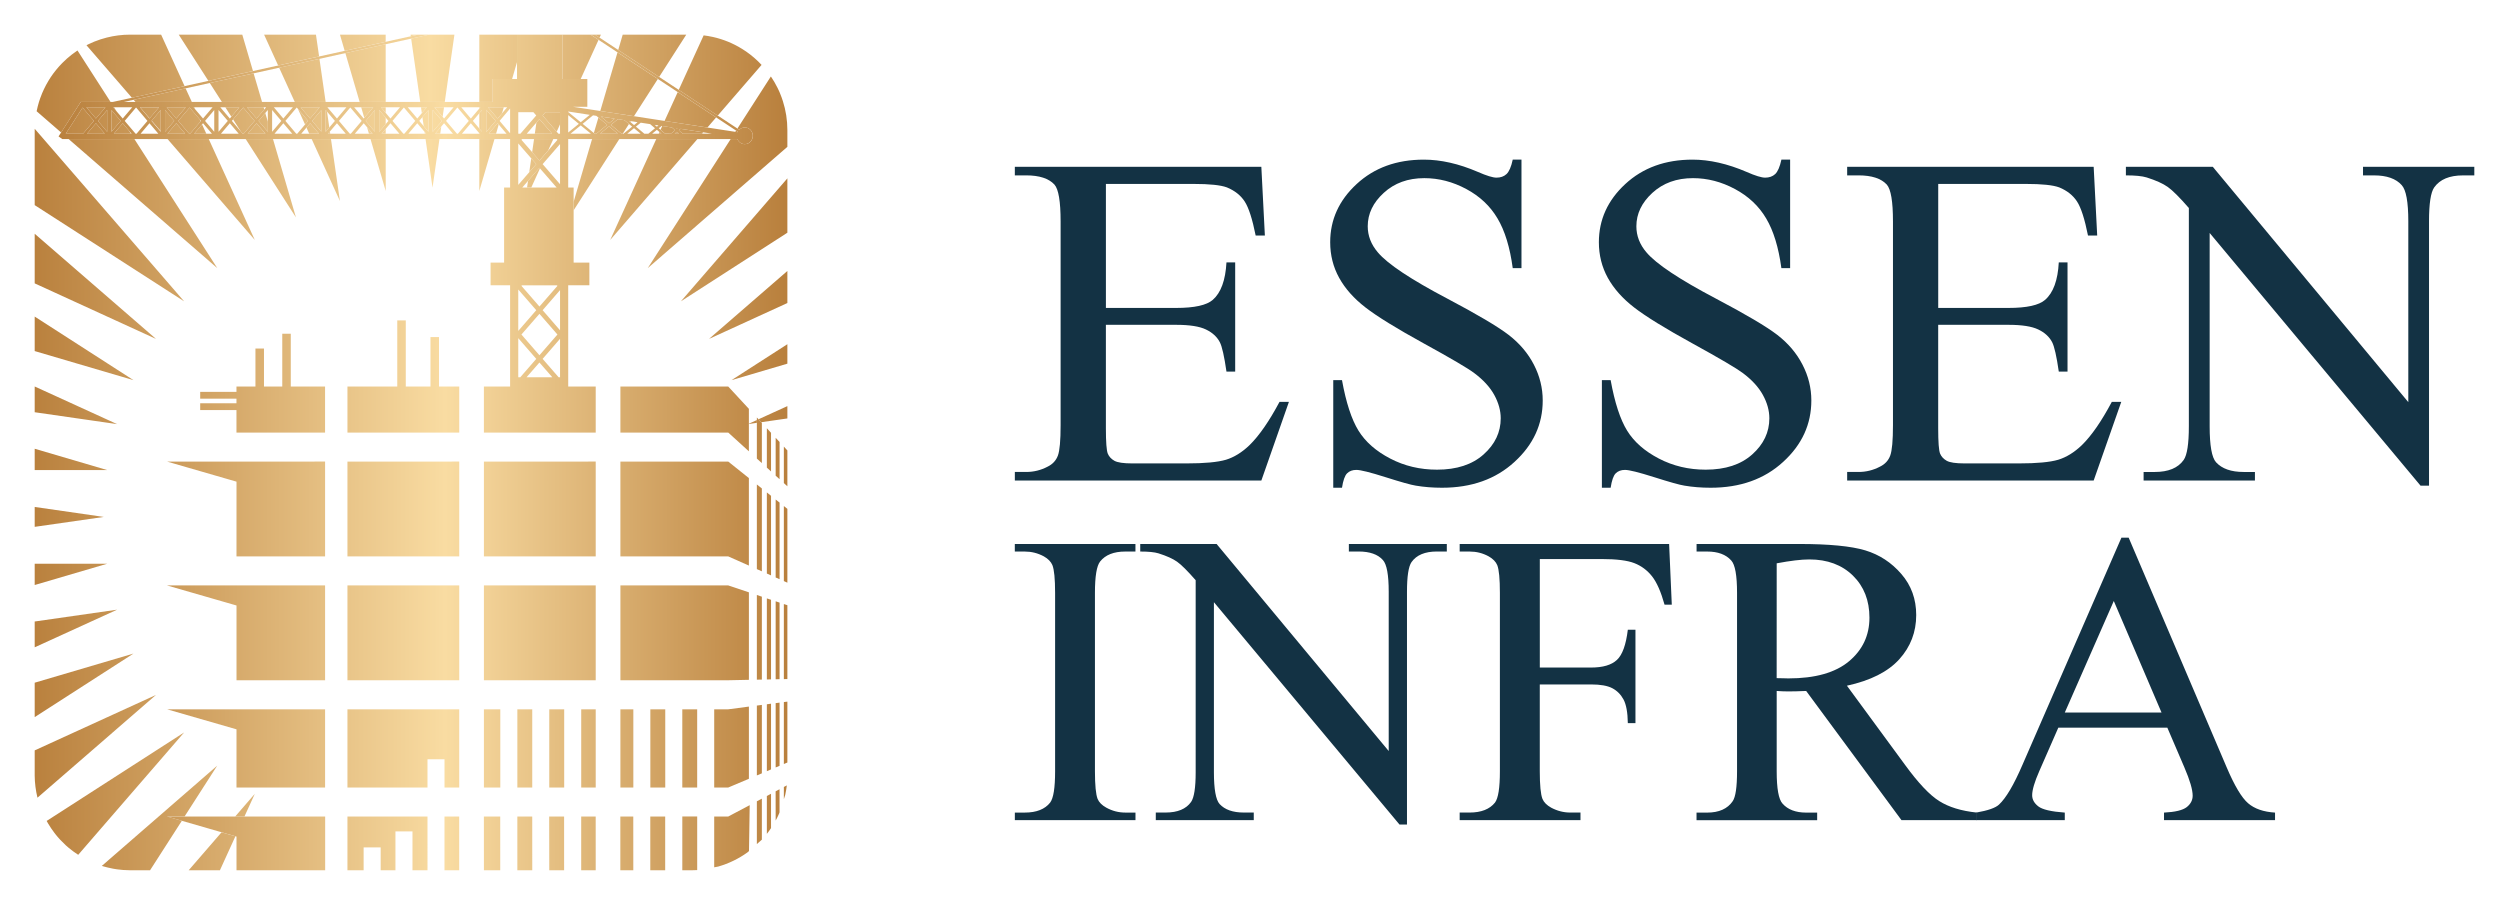
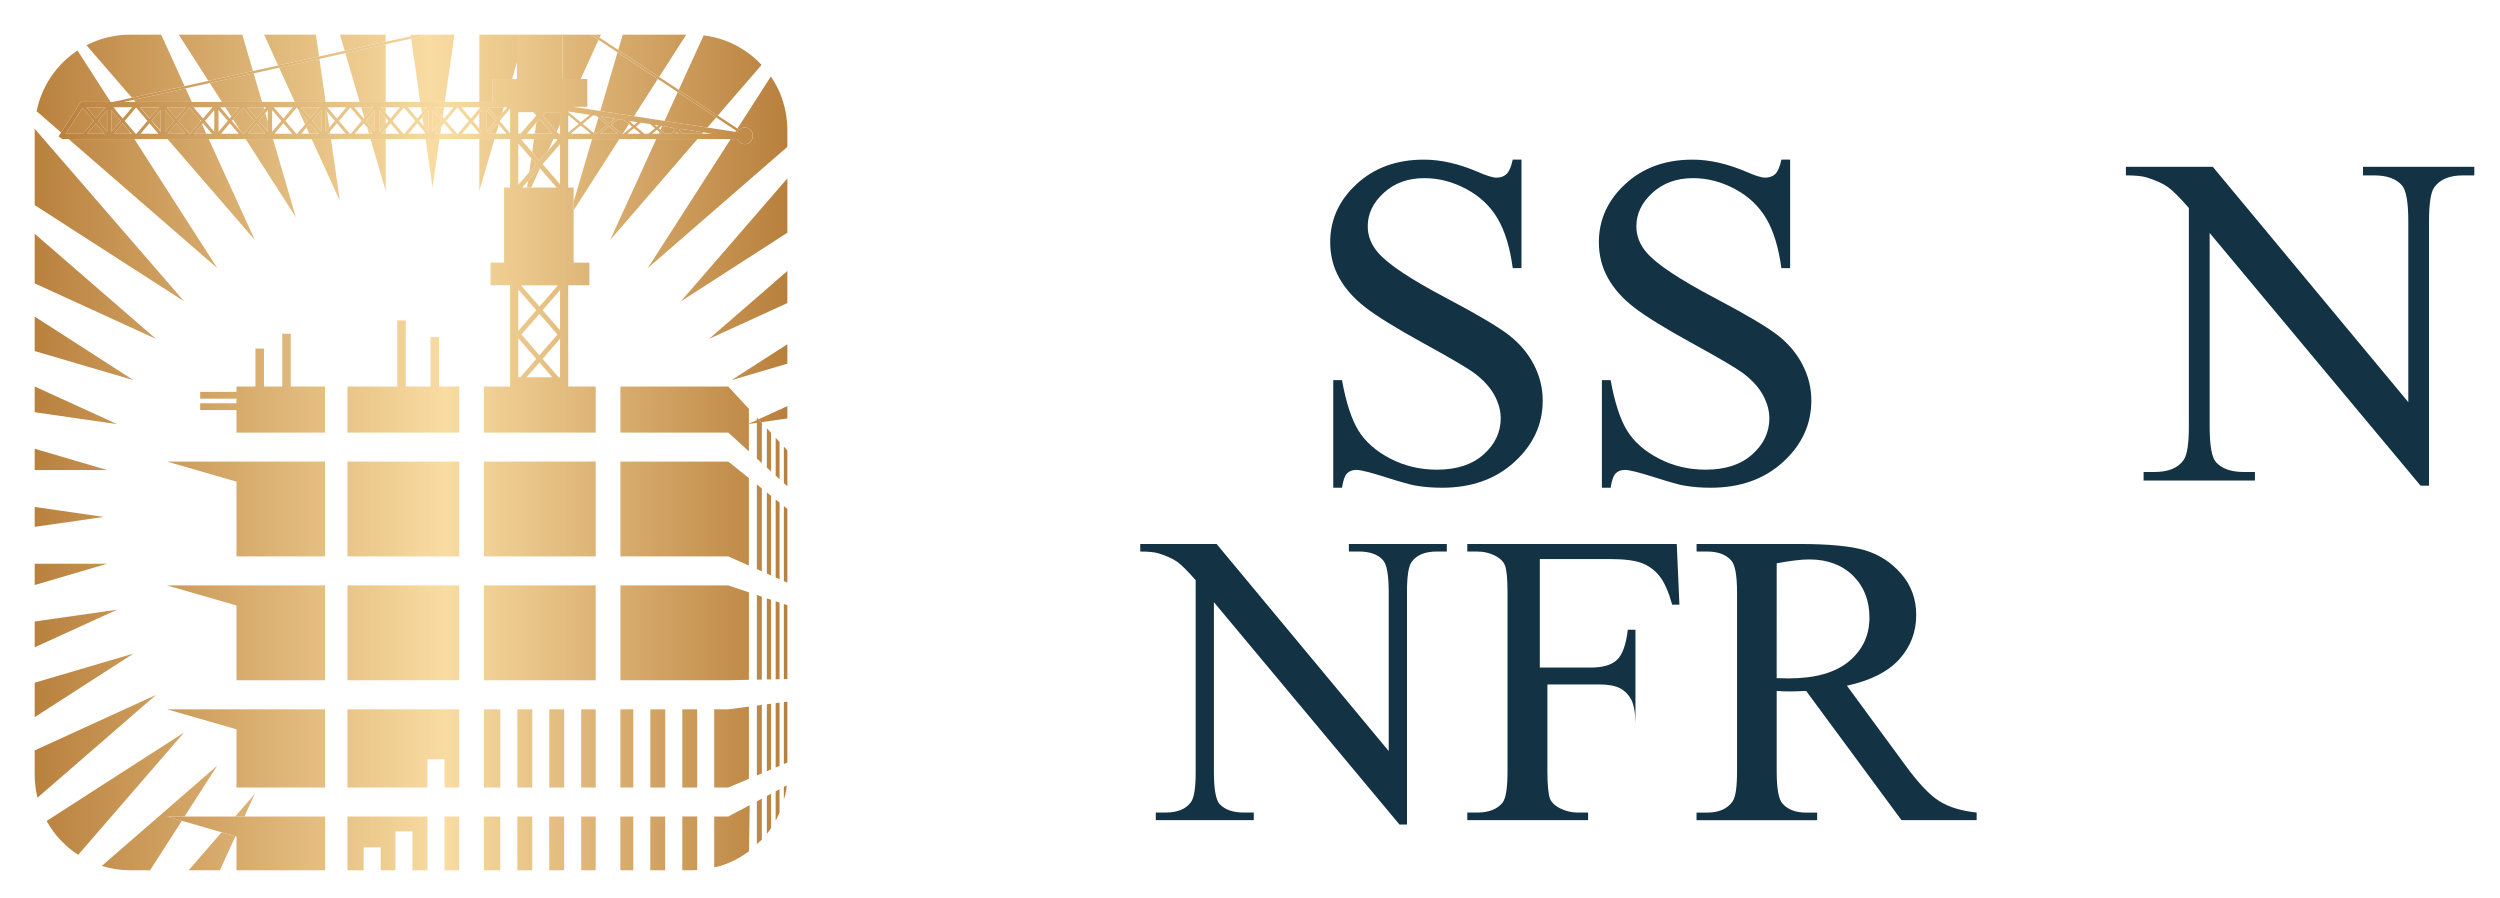
<svg xmlns="http://www.w3.org/2000/svg" xmlns:xlink="http://www.w3.org/1999/xlink" version="1.1" id="Layer_1" x="0px" y="0px" width="225.779px" height="81.067px" viewBox="0 0 225.779 81.067" enable-background="new 0 0 225.779 81.067" xml:space="preserve">
  <g>
    <g>
      <g>
        <g>
          <defs>
            <path id="SVGID_1_" d="M39.061,16.948l0.627-4.388h-1.256L39.061,16.948 M39.759,12.075l0.094-0.648l-0.555,0.648H39.759z        M33.461,12.561l1.375,4.691l-0.002-4.691H33.461z M29.824,12.075l-0.029-0.2l-0.168,0.2H29.824z M43.287,9.69V9.8l0.095-0.11       H43.287z M37.079,3.128l0.022,0.147l0.657-0.147H37.079z M29.403,11.91l0.337-0.397l-0.205-1.434l-0.133-0.154L29.403,11.91       L29.403,11.91z M37.133,3.489l0.818,5.715h2.217l0.872-6.076h-2.272L37.133,3.489z M43.523,9.949l-0.236,0.279v1.381       l0.236,0.275V9.949z M39.081,11.905l0.84-0.987l-0.84-0.989V11.905z M39.975,10.558L40.1,9.69h-0.86L39.975,10.558z        M43.287,12.035v0.04h0.036L43.287,12.035z M33.147,11.486l0.173,0.588h0.326L33.147,11.486z M34.243,11.908l0.591-0.698       v-0.586L34.243,9.93V11.908z M34.834,12.075v-0.439l-0.373,0.439H34.834z M34.834,10.195V9.69h-0.431L34.834,10.195z        M26.62,9.204h2.789l-0.56-3.891l-3.64,0.801L26.62,9.204z M33.854,9.941l-0.829,0.978l0.829,0.976V9.941z M29.017,9.943       l-0.829,0.975l0.829,0.974V9.943z M28.01,11.13l-0.334,0.391l0.251,0.554h0.885L28.01,11.13z M34.832,3.128h-4.13l0.427,1.463       l3.703-0.817V3.128z M32.621,9.69l0.278,0.949l0.807-0.949H32.621z M38.694,9.938l-0.546,0.644l0.117,0.805l0.429,0.509V9.938z        M38.335,11.901l0.029,0.174h0.122L38.335,11.901z M38.02,9.69l0.077,0.527l0.443-0.527H38.02z M34.832,3.993L31.19,4.798       l1.29,4.405h2.354L34.832,3.993z M59.267,12.561l-4.159,9.11l7.875-9.11H59.267z M28.819,5.097l-0.285-1.969h-4.683l1.27,2.786       L28.819,5.097z M28.15,12.561l2.55,5.596l-0.809-5.596H28.15z M67.634,38.291l0.721-0.105v-0.25l-0.721,0.329V38.291z        M4.214,74.14c0.045,0.076,0.083,0.154,0.128,0.229c0.175,0.295,0.366,0.576,0.573,0.85c0.027,0.033,0.056,0.068,0.081,0.104       l0,0c0,0,0,0,0,0.004c0.283,0.357,0.6,0.695,0.937,1.006c0.087,0.08,0.177,0.158,0.268,0.234       c0.002,0.002,0.004,0.004,0.004,0.004c0.272,0.225,0.561,0.437,0.858,0.629l9.565-11.051L4.214,74.14z M70.703,9.135       c-0.034-0.11-0.074-0.224-0.113-0.332c-0.016-0.043-0.032-0.087-0.049-0.128c-0.022-0.065-0.052-0.129-0.076-0.193       c-0.021-0.054-0.045-0.106-0.065-0.162c-0.022-0.046-0.043-0.094-0.065-0.143c-0.025-0.062-0.058-0.127-0.09-0.189       c-0.009-0.02-0.02-0.042-0.031-0.064c-0.175-0.355-0.375-0.695-0.596-1.019l-3.021,4.703l0.173,0.112c0,0,0,0,0.002-0.002       c0.128-0.129,0.301-0.209,0.492-0.209c0.396,0,0.724,0.338,0.724,0.754c0,0.419-0.326,0.755-0.724,0.755       c-0.301,0-0.557-0.189-0.665-0.458h-0.611L58.5,24.213l12.609-10.952v-1.502C71.109,10.845,70.968,9.963,70.703,9.135z        M71.109,21.017v-4.91l-9.616,11.106L71.109,21.017z M71.109,32.843v-1.758l-5.048,3.247L71.109,32.843z M68.752,38.13       l2.357-0.34v-1.113l-2.604,1.186L68.752,38.13z M71.109,27.367V24.47l-7.077,6.138L71.109,27.367z M10.065,11.901l0.699-0.821       l0.137-0.162l-0.836-0.984V11.901z M43.287,17.252l1.371-4.691h-1.371V17.252z M22.847,6.416l-0.966-3.287h-5.739l2.678,4.173       L22.847,6.416z M7.286,9.216V9.204H7.29h0.002h2.692L6.998,4.56c0.26-0.173,0.532-0.332,0.811-0.474l4.103,4.742l4.759-1.049       l-2.119-4.65h-2.8c-0.728,0-1.434,0.092-2.105,0.262C8.091,3.781,6.706,4.593,5.616,5.7C5.232,6.092,4.884,6.517,4.58,6.972       c-0.07,0.105-0.135,0.211-0.2,0.318C4.364,7.319,4.347,7.348,4.331,7.377C4.279,7.46,4.23,7.547,4.185,7.63       C4.168,7.657,4.156,7.686,4.142,7.71C4.021,7.938,3.911,8.173,3.808,8.412C3.803,8.43,3.793,8.447,3.787,8.465       c-0.047,0.11-0.09,0.224-0.128,0.336c-0.004,0.011-0.013,0.02-0.016,0.033C3.55,9.093,3.472,9.356,3.403,9.624       c0,0.004-0.002,0.01-0.002,0.012c-0.034,0.133-0.065,0.271-0.092,0.407c0,0,0,0.002-0.002,0.002l2.213,1.921L7.286,9.216z        M5.061,75.404c-0.022-0.027-0.042-0.059-0.065-0.082V75.32C5.019,75.346,5.039,75.376,5.061,75.404z M17.174,12.075       l0.948-1.118l-0.076-0.172l-0.919-1.08l-1.027,1.212l0.982,1.157L17.174,12.075L17.174,12.075z M61.134,11.908l-0.201,0.167       h0.394L61.134,11.908z M59.489,12.075h0.245l-0.175-0.151L59.489,12.075z M60.587,12.075l0.38-0.312l-0.283-0.249l-0.876-0.136       l-0.153,0.34l0.418,0.356L60.587,12.075L60.587,12.075z M10.22,9.69l0.306,0.363L10.297,9.69H10.22z M47.978,14.305       l-0.182,1.245l0.633-0.727L47.978,14.305z M48.717,10.755l-0.272,0.316l-0.146,1.004h1.564L48.717,10.755z M47.686,16.339       l-0.087,0.597h0.382l0.784-1.726l-0.049-0.055L47.686,16.339z M61.979,3.128h-5.741l-0.405,1.385l3.694,2.437L61.979,3.128z        M54.27,3.128h-0.537l0.411,0.274L54.27,3.128z M63.405,12.075l0.108-0.124l-2.047-0.318l-0.162,0.134l0.353,0.308H63.405z        M66.636,11.899l-0.16-0.109l-0.074,0.116l0.211,0.033C66.62,11.923,66.627,11.912,66.636,11.899z M61.179,11.59l-0.097-0.016       l0.056,0.048L61.179,11.59z M64.675,10.604l-3.469-2.287l-1.188,2.604l3.871,0.594L64.675,10.604z M53.47,12.561l-1.665,5.67       v0.764l4.125-6.434H53.47z M44.141,12.075h0.659l0.24-0.823L44.94,11.13L44.141,12.075z M43.912,9.917v2l0.845-0.999       L43.912,9.917z M45.134,10.936l0.018-0.05l-0.029,0.034L45.134,10.936z M44.94,10.704l0.398-0.472l0.16-0.542h-1.422       L44.94,10.704z M61.297,8.116l3.521,2.326l3.961-4.58c-0.105-0.118-0.213-0.228-0.326-0.334V5.53       c-0.438-0.423-0.921-0.801-1.445-1.121c-0.8-0.497-1.688-0.863-2.636-1.074c-0.109-0.022-0.222-0.046-0.334-0.064       c-0.021-0.004-0.045-0.01-0.065-0.015c-0.115-0.018-0.229-0.036-0.341-0.05c-0.021-0.004-0.043-0.007-0.065-0.009       c0.009,0,0.013,0,0.021,0.002c-0.009-0.002-0.018-0.002-0.021-0.002c-0.077-0.009-0.153-0.018-0.231-0.024       c0.072,0.007,0.144,0.013,0.211,0.022L61.297,8.116z M48.059,13.741l0.656,0.755l0.787-0.905l0.469-1.031H48.23L48.059,13.741z        M56.242,12.075l0.563-0.878l-0.409-0.343l-0.593-0.092l-0.629,0.513l0.964,0.8H56.242z M49.005,10.428l1.272,1.466       l0.301-0.667v-1.093h-1.321L49.005,10.428z M57.255,10.492l2.155-3.359l-3.642-2.404l-1.557,5.294L57.255,10.492z        M55.002,11.413l-0.807,0.662h1.6L55.002,11.413z M55.514,10.718l-1.24-0.193l0.729,0.608L55.514,10.718z M56.968,10.942       l-0.157-0.023l0.11,0.094L56.968,10.942z M53.631,12.011l0.079,0.064h0.144l0.979-0.802l-0.789-0.659L53.631,12.011z        M54.054,3.601l-0.714-0.472H50.79v4.005h1.654L54.054,3.601z M43.287,9.204H44.5V7.133h1.748l0.443-1.518V3.128h-3.402       L43.287,9.204z M14.518,9.931l-0.82,0.966l0.82,0.948V9.931z M14.905,11.899l0.833-0.98l-0.833-0.98V11.899z M16.776,9.69       h-1.719l0.859,1.014L16.776,9.69z M15.918,11.13l-0.8,0.945h1.604L15.918,11.13z M23.171,11.13l-0.8,0.945h1.604L23.171,11.13z        M16.76,7.979l-4.691,1.035l0.166,0.191h5.089L16.76,7.979z M20.039,9.204h3.626l-0.759-2.579l-3.961,0.87L20.039,9.204z        M24.188,10.983l-0.231-0.781l-0.604,0.716l0.836,0.983L24.188,10.983L24.188,10.983z M23.171,10.704l0.694-0.816L23.811,9.69       H22.31L23.171,10.704z M11.826,12.075l-0.175-0.273l-0.569-0.672l-0.802,0.945H11.826z M18.248,11.234l-0.715,0.841h1.099       L18.248,11.234z M13.514,10.688l0.845-0.997h-1.705L13.514,10.688z M8.663,10.704L9.524,9.69H7.805L8.663,10.704z        M20.893,10.538l0.721-0.848h-1.263L20.893,10.538z M5.939,12.075h1.562l0.98-1.157L7.46,9.712L5.939,12.075z M22.191,12.561       l4.537,7.076l-2.074-7.076H22.191z M12.139,12.561H6.202l13.419,11.652L12.139,12.561z M22.077,73.74l0.937-2.051L21.24,73.74       H22.077z M9.678,9.935l-0.833,0.984l0.422,0.498l0.411,0.485V9.935z M8.663,11.13l-0.802,0.945h1.602l-0.194-0.231L8.663,11.13       z M17.475,9.69l0.146,0.174L17.541,9.69H17.475z M26.905,9.833l0.645,1.41l0.279-0.325L26.905,9.833z M15.136,12.561       l7.875,9.11l-4.157-9.11H15.136z M21.917,12.075h0.092l0.982-1.157l-1.027-1.212l-0.913,1.077l0.708,1.109L21.917,12.075z        M3.133,67.769L3.133,67.769v0.004v0.006v0.014v0.013v0.021v0.018v0.021v0.021v0.025v0.027v0.028v0.034v0.035v0.035v0.039       v0.039v0.039v0.043v0.043v0.047v0.043v0.05v0.045v0.052v0.047v0.053v0.051v0.052v0.049v0.056v0.049v0.053v0.052v0.052v0.053       v0.051v0.052v0.048v0.049v0.051v0.047v0.048v0.042v0.043v0.041v0.042v0.038v0.041v0.035v0.031v0.033v0.028v0.03v0.025v0.021       v0.023v0.018v0.015v0.017v0.011v0.009v0.004v0.003v0.031v0.032c0.006,0.687,0.094,1.35,0.247,1.988       c0.002,0.004,0.004,0.01,0.009,0.014c-0.004,0-0.004,0-0.004,0l10.702-9.28L3.133,67.769z M3.133,61.656v0.006v0.005v0.013       v0.014v0.021v0.021v0.023v0.031v0.033v0.037V61.9v0.043v0.047v0.047v0.054v0.052v0.059v0.06v0.06v0.063v0.063v0.066v0.063       v0.066v0.071v0.069v0.068v0.071v0.071v0.07v0.074v0.07v0.076v0.07v0.071v0.072v0.069v0.07v0.071v0.069v0.067v0.063v0.066v0.063       v0.063v0.061v0.059v0.057v0.053v0.054v0.05v0.045v0.041v0.043v0.035v0.033v0.031v0.025v0.022v0.021v0.012v0.015v0.007v0.002       l8.924-5.74L3.133,61.656z M3.133,56.129v0.002v0.004v0.009v0.012v0.015v0.019v0.021v0.022v0.024v0.026v0.029v0.033v0.035       v0.037v0.035v0.043v0.041v0.045v0.043v0.046v0.048v0.049v0.049v0.049v0.054v0.053v0.054v0.053v0.054v0.056v0.055v0.055v0.055       v0.055v0.055v0.053v0.057v0.051v0.056v0.05v0.053v0.049v0.049v0.046v0.048v0.044v0.038v0.041v0.042v0.037v0.037v0.034v0.033       v0.028v0.028v0.023v0.021V58.4v0.019v0.015v0.012v0.006v0.004v0.004l7.446-3.4L3.133,56.129z M3.133,50.914v0.002v0.002v0.007       v0.011v0.01v0.017v0.017v0.018v0.021v0.02v0.027v0.024v0.028v0.029v0.032v0.033v0.034v0.037v0.037v0.039v0.039v0.041v0.041       v0.041v0.045v0.041v0.045v0.043v0.047v0.043v0.045v0.044v0.044v0.045v0.047v0.042v0.044v0.044v0.043v0.042v0.043v0.041v0.043       v0.038v0.036v0.037V52.5v0.033v0.033v0.032v0.029v0.028v0.027v0.025v0.02v0.021v0.018v0.02V52.8v0.012v0.008v0.008v0.002v0.003       l6.547-1.921L3.133,50.914z M3.133,45.783v0.002v0.002v0.007v0.009v0.01v0.012v0.018v0.016v0.021v0.02v0.022v0.026v0.027v0.027       v0.029v0.031v0.03v0.033v0.034v0.037v0.037v0.037v0.039v0.039v0.038v0.04v0.042v0.042v0.042v0.042v0.044v0.041v0.042v0.042       v0.042v0.045v0.041v0.04v0.04v0.04v0.04v0.039v0.037v0.035v0.037v0.033v0.033V47.3v0.029v0.029v0.028v0.028v0.025v0.022v0.021       v0.019v0.019v0.014v0.013v0.013v0.01v0.006v0.002v0.002l6.242-0.895L3.133,45.783z M3.133,40.527L3.133,40.527v0.004v0.007       v0.009v0.013v0.013v0.018v0.017v0.022v0.022v0.025v0.028v0.027v0.03v0.032v0.032v0.035v0.037v0.036v0.037v0.039v0.042v0.042       v0.042v0.042v0.042v0.044v0.044v0.047v0.043v0.047v0.043v0.047v0.045v0.045v0.044v0.044v0.043v0.043v0.042v0.044v0.039v0.042       v0.04v0.039v0.035v0.035v0.035v0.031v0.033v0.029v0.029v0.026v0.024v0.022v0.021v0.02v0.016v0.015v0.012v0.009v0.006v0.006       v0.002h6.547L3.133,40.527z M3.133,34.904L3.133,34.904v0.005v0.009v0.011v0.015v0.018v0.018v0.023v0.025v0.028v0.029v0.033       v0.034v0.037v0.036v0.042v0.042v0.043v0.044v0.046v0.048v0.048v0.051v0.051v0.05v0.053v0.053v0.053v0.056v0.053v0.055v0.053       v0.055v0.055v0.053v0.056v0.053v0.053v0.053v0.05v0.051v0.05v0.048v0.048v0.044v0.046v0.044v0.042v0.038v0.04v0.037v0.035       v0.031v0.03v0.028v0.022v0.024v0.021v0.018v0.014v0.012v0.006v0.004v0.002l7.446,1.075L3.133,34.904z M3.133,28.59v0.002v0.006       v0.012v0.014v0.018v0.026v0.025v0.03v0.034v0.037v0.039v0.044v0.046v0.048v0.051v0.053v0.055v0.061v0.06v0.062v0.062v0.067       v0.064v0.07v0.068v0.069v0.072v0.071v0.074v0.071v0.074v0.071v0.074v0.071v0.074v0.074v0.068v0.071v0.07v0.068v0.07v0.066       v0.065v0.064v0.062v0.06v0.058v0.055v0.055v0.05v0.048v0.046v0.042V31.5v0.036v0.033v0.033v0.024v0.024v0.018v0.017v0.011       v0.007v0.002l8.924,2.627L3.133,28.59z M3.133,21.109v0.002v0.009v0.017v0.021v0.027v0.035v0.04v0.042v0.051v0.053v0.055v0.063       v0.066v0.071v0.074v0.076v0.08v0.083v0.087v0.09v0.091v0.094v0.094v0.099v0.099v0.103v0.101v0.101v0.104v0.104v0.106v0.105       v0.105v0.106v0.103v0.106v0.101v0.102v0.101v0.101v0.097v0.094v0.094v0.092v0.09v0.084v0.085v0.081v0.075v0.074v0.071v0.065       v0.062v0.057v0.053v0.048v0.043v0.04v0.035v0.025v0.023v0.016v0.009v0.002l10.954,5.016L3.133,21.109z M3.133,11.733v0.01       v0.007v0.009v0.004v0.013V11.8v0.034v0.042v0.048v0.057v0.067v0.073v0.081v0.085v0.094v0.099v0.105v0.11v0.118v0.122v0.125       v0.131v0.133v0.138v0.143v0.145v0.147v0.151v0.151v0.154v0.156v0.154v0.16v0.158v0.159v0.157v0.158v0.159v0.157v0.154v0.154       v0.152v0.149v0.147v0.145v0.143v0.138v0.134v0.131v0.126v0.12v0.117v0.111v0.106v0.099v0.094v0.088v0.08v0.074v0.064v0.057       v0.051v0.042v0.033v0.022v0.015v0.007l13.495,8.689L3.136,11.631L3.133,11.733z M17.042,78.593h2.82l1.399-3.068l-1.253-0.358       L17.042,78.593z M11.694,78.593h1.86l2.87-4.467l-1.339-0.387h1.584l2.95-4.594L9.193,78.203c-0.002,0-0.002,0-0.004-0.002       c0.027,0.009,0.056,0.018,0.081,0.022c0.022,0.011,0.054,0.021,0.085,0.027c0.11,0.03,0.227,0.063,0.344,0.09       c0.029,0.011,0.061,0.019,0.092,0.021c0.139,0.035,0.274,0.063,0.416,0.09c0.117,0.021,0.236,0.039,0.357,0.059       C10.93,78.562,11.307,78.59,11.694,78.593z M28.01,10.704l0.861-1.014H27.15L28.01,10.704z" />
          </defs>
          <clipPath id="SVGID_2_">
            <use xlink:href="#SVGID_1_" overflow="visible" />
          </clipPath>
          <linearGradient id="SVGID_3_" gradientUnits="userSpaceOnUse" x1="-437.967" y1="814.033" x2="-435.666" y2="814.033" gradientTransform="matrix(29.546 0 0 32.8 12943.084 -26659.582)">
            <stop offset="0" style="stop-color:#B9803D" />
            <stop offset="0.53" style="stop-color:#F9DCA2" />
            <stop offset="1" style="stop-color:#B9803D" />
          </linearGradient>
          <rect x="3.133" y="3.128" clip-path="url(#SVGID_2_)" fill="url(#SVGID_3_)" width="67.978" height="75.465" />
        </g>
      </g>
    </g>
    <g>
      <g>
        <g>
          <defs>
            <path id="SVGID_4_" d="M39.647,30.441h-0.771v4.465h-2.229v-5.969h-0.771v5.969h-4.498v4.16h10.097v-4.16h-1.827V30.441        M21.36,65.867l-0.002,5.254h8.001v-7.063H15.086L21.36,65.867z M31.378,50.25h10.097v-8.565H31.378V50.25z M31.378,71.121       h7.23v-2.553h1.537v2.553h1.328v-7.063H31.378V71.121z M21.36,54.683v6.752h7.999v-8.566H15.073L21.36,54.683z M43.703,50.25       H53.8v-8.565H43.703V50.25z M26.262,30.142h-0.77v4.766h-1.651v-3.429h-0.771v3.429h-1.714v0.481h-3.276v0.617h3.276v0.411       h-3.276v0.615h3.276v2.037h8.001v-4.16h-3.096V30.142L26.262,30.142z M21.36,43.5l-0.002,6.75h8.001v-8.565H15.086L21.36,43.5z        M46.722,71.121h1.346v-7.063h-1.346V71.121z M43.703,71.121h1.48v-7.063h-1.48V71.121z M56.029,71.121h1.168v-7.063h-1.168       V71.121z M61.619,71.121h1.344v-7.063h-1.344V71.121z M67.634,70.334v-6.522l-1.863,0.246h-1.27v7.063h1.27L67.634,70.334z        M67.634,53.494l-1.863-0.623v-0.002h-9.74v8.566h9.74l1.863-0.039V53.494z M58.734,71.121h1.346v-7.063h-1.346V71.121z        M49.605,71.121h1.348v-7.063h-1.348V71.121z M65.769,34.906h-9.74v4.16h9.74l1.863,1.693v-3.837l-1.863-2.013V34.906z        M56.029,41.685v8.565h9.74l1.863,0.827v-7.902l-1.863-1.49H56.029z M43.703,61.435H53.8v-8.566H43.703V61.435z M52.49,71.121       h1.31v-7.063h-1.31V71.121z M68.353,76.23l0.452-0.4v-3.701l-0.452,0.236V76.23z M70.051,52.152l0.353,0.156v-6.92       l-0.353-0.277V52.152z M70.051,42.958l0.353,0.319v-3.359l-0.353-0.382V42.958z M69.256,75.308       c0.135-0.169,0.263-0.344,0.377-0.521v-3.1l-0.377,0.199V75.308z M70.051,61.346l0.353-0.007v-6.916l-0.353-0.12V61.346z        M70.051,74.107c0.115-0.209,0.222-0.422,0.314-0.642l0.036-0.106v-2.082l-0.353,0.189L70.051,74.107L70.051,74.107z        M70.791,40.334v3.293l0.319,0.292v-3.238L70.791,40.334z M69.256,42.232l0.377,0.346v-3.491l-0.377-0.412V42.232z        M70.051,69.312l0.353-0.15v-5.707L70.051,63.5V69.312z M70.791,61.333l0.319-0.008v-6.668l-0.319-0.104V61.333z        M70.791,72.176l0.124-0.385c0.063-0.283,0.105-0.568,0.144-0.86l-0.267,0.141L70.791,72.176L70.791,72.176z M70.791,69       l0.319-0.135v-5.5l-0.319,0.039V69z M70.791,52.48l0.319,0.143v-6.665l-0.319-0.257V52.48z M65.769,73.74H64.5v4.588       l0.357-0.066c0.957-0.273,1.847-0.708,2.64-1.275l0.146-0.127l0.063-4.145L65.769,73.74z M50.578,12.075h-0.146l-1.429-1.647       l0.252-0.294h1.321L50.578,12.075L50.578,12.075z M50.578,16.638l-1.573-1.815l1.573-1.813V16.638z M50.578,29.829       l-1.573-1.815l1.573-1.813V29.829z M50.578,34.07H50.45l-1.445-1.66l1.573-1.813V34.07z M47.554,34.07l1.162-1.331l1.162,1.331       H47.554z M46.805,34.07V30.54l1.625,1.871l-1.444,1.66H46.805z M46.805,26.146l1.625,1.869l-1.625,1.87V26.146z M46.805,12.955       l1.625,1.868l-1.625,1.873V12.955z M46.805,10.134h1.367l0.258,0.294L47,12.075h-0.194V10.134z M47.572,12.075l1.146-1.32       l1.146,1.32H47.572z M47.091,12.628l0.058-0.067h3.139l0.056,0.067l-1.625,1.869L47.091,12.628z M47.167,16.936l1.55-1.781       l1.552,1.781H47.167z M50.342,30.211l-1.625,1.871l-1.626-1.871l1.626-1.868L50.342,30.211z M47.091,25.816l0.041-0.05h3.166       l0.045,0.05l-1.625,1.868L47.091,25.816z M46.068,12.035l-0.948-1.117L46.068,9.8V12.035z M44.141,12.075l0.8-0.945       l0.802,0.945H44.141z M43.912,9.917l0.845,1.001l-0.845,0.999V9.917z M43.523,11.884l-0.82-0.966l0.82-0.969V11.884z        M41.719,12.075l0.802-0.945l0.802,0.945H41.719z M41.267,12.075l-0.984-1.157l1.027-1.212l1.027,1.212l-0.98,1.157H41.267z        M39.299,12.075l0.806-0.945l0.8,0.945H39.299z M39.081,9.929l0.84,0.989l-0.84,0.987V9.929z M38.694,11.897l-0.832-0.979       l0.832-0.98V11.897z M36.881,12.075l0.804-0.945l0.802,0.945H36.881z M36.427,12.075l-0.98-1.157l1.029-1.212l1.027,1.212       l-0.984,1.157H36.427z M34.461,12.075l0.804-0.945l0.805,0.945H34.461z M34.243,9.929l0.838,0.989l-0.838,0.99V9.929z        M33.854,11.895l-0.829-0.976l0.829-0.978V11.895z M32.046,12.075l0.802-0.945l0.8,0.945H32.046z M31.592,12.075l-0.982-1.157       l1.029-1.212l1.027,1.212l-0.98,1.157H31.592z M29.626,12.075l0.804-0.945l0.797,0.945H29.626z M29.403,9.925l0.843,0.993       l-0.843,0.992V9.925z M29.017,11.893l-0.829-0.974l0.829-0.975V11.893z M27.206,12.075l0.804-0.945l0.802,0.945H27.206z        M26.754,12.075l-0.98-1.157l1.025-1.212l1.029,1.212l-0.982,1.157H26.754z M24.791,12.075l0.798-0.945l0.804,0.945H24.791z        M24.575,9.935l0.833,0.984l-0.833,0.983V9.935z M24.188,11.901l-0.836-0.983l0.836-0.984V11.901z M22.371,12.075l0.8-0.945       l0.804,0.945H22.371z M21.917,12.075l-0.98-1.157l1.027-1.212l1.027,1.212l-0.982,1.157H21.917z M19.956,12.075l0.8-0.945       l0.802,0.945H19.956z M19.735,9.931l0.838,0.987l-0.838,0.985V9.931z M19.349,11.899l-0.831-0.98l0.831-0.98V11.899z        M17.533,12.075l0.802-0.945l0.804,0.945H17.533z M17.082,12.075l-0.982-1.157l1.027-1.212l1.029,1.212l-0.982,1.157H17.082z        M15.118,12.075l0.8-0.945l0.804,0.945H15.118z M14.905,9.938l0.833,0.98l-0.833,0.98V9.938z M14.518,11.903l-0.838-0.985       l0.838-0.987V11.903z M12.698,12.075l0.582-0.688l0.218-0.257l0.802,0.945H12.698z M12.244,12.075l-0.845-0.995l-0.137-0.162       l1.027-1.212l1.027,1.212L13.18,11.08l-0.847,0.995H12.244z M10.281,12.075l0.802-0.945l0.8,0.945H10.281z M10.065,9.935       l0.836,0.984l-0.137,0.162l-0.699,0.821V9.935z M9.678,11.901l-0.411-0.485l-0.422-0.498l0.833-0.984V11.901z M7.861,12.075       l0.802-0.945l0.604,0.713l0.194,0.231L7.861,12.075L7.861,12.075z M5.939,12.075L7.46,9.713l1.021,1.206l-0.98,1.157       L5.939,12.075L5.939,12.075z M9.523,9.69l-0.861,1.014L7.805,9.69H9.523z M11.943,9.69l-0.861,1.014L10.22,9.69H11.943z        M14.358,9.69l-0.86,1.014L12.641,9.69H14.358z M16.776,9.69l-0.858,1.014L15.058,9.69H16.776z M19.198,9.69l-0.863,1.014       L17.476,9.69H19.198z M21.614,9.69l-0.858,1.014L19.897,9.69H21.614z M24.034,9.69l-0.863,1.014L22.311,9.69H24.034z        M26.449,9.69l-0.86,1.014L24.732,9.69H26.449z M28.871,9.69l-0.861,1.014L27.151,9.69H28.871z M31.286,9.69l-0.856,1.014       L29.568,9.69H31.286z M33.706,9.69l-0.858,1.014l-0.86-1.014H33.706z M36.124,9.69l-0.859,1.014l-0.86-1.014H36.124z        M38.542,9.69l-0.856,1.014L36.827,9.69H38.542z M40.961,9.69l-0.856,1.014L39.241,9.69H40.961z M43.381,9.69l-0.859,1.014       l-0.86-1.014H43.381z M45.801,9.69l-0.858,1.014L44.079,9.69H45.801z M51.315,10.396l0.961,0.788l-0.961,0.784V10.396z        M51.315,10.07l1.95,0.301l-0.82,0.669l-1.13-0.924V10.07z M53.858,10.461l0.973,0.813l-0.979,0.802H53.71l-1.092-0.892       l0.938-0.769L53.858,10.461z M55.514,10.718l-0.512,0.415l-0.729-0.608L55.514,10.718z M56.395,10.854l0.694,0.582l-0.78,0.639       h-0.173l-0.964-0.8l0.627-0.513L56.395,10.854z M57.579,11.036l-0.315,0.26l-0.454-0.377L57.579,11.036z M58.716,11.21       l0.438,0.373l-0.6,0.492H58.19l-0.761-0.639l0.438-0.356L58.716,11.21z M59.469,11.326l-0.146,0.117l-0.198-0.167       L59.469,11.326z M59.756,11.372l0.928,0.143l0.283,0.249l-0.38,0.312H60.07l-0.575-0.492L59.756,11.372z M61.179,11.59       l-0.041,0.033l-0.056-0.048L61.179,11.59z M61.468,11.633l2.842,0.441h-2.651l-0.353-0.308L61.468,11.633z M60.931,12.075       l0.201-0.167l0.191,0.167H60.931z M58.898,12.075l0.425-0.352l0.411,0.352H58.898z M56.651,12.075l0.607-0.499l0.598,0.499       H56.651z M54.195,12.075l0.807-0.662l0.793,0.662H54.195z M51.526,12.075l0.919-0.751l0.921,0.751H51.526z M51.315,25.765       h1.912v-2.05h-1.422v-6.78h-0.49v-4.375h15.281c0.108,0.27,0.364,0.458,0.665,0.458c0.396,0,0.724-0.336,0.724-0.755       c0-0.416-0.326-0.754-0.724-0.754c-0.191,0-0.364,0.08-0.492,0.209c-0.002,0.002-0.002,0.002-0.002,0.002L53.733,3.127h-0.393       l13.297,8.771c-0.011,0.014-0.018,0.025-0.022,0.04L51.76,9.646h1.283V7.133H50.79V3.128h-4.098v4.005H44.5v2.071H11.197       l27.569-6.076H37.76L10.197,9.204H7.294H7.29H7.286v0.012l-1.998,3.106l0.339,0.238h40.441v4.375h-0.542v6.78h-1.222v2.05       h1.764v9.141h-2.366v4.16H53.8v-4.16h-2.483L51.315,25.765L51.315,25.765z M68.353,61.382l0.452-0.009v-7.486l-0.452-0.151       V61.382z M69.256,69.648l0.377-0.16v-5.936l-0.377,0.053V69.648z M68.353,51.398l0.452,0.2v-7.485l-0.452-0.36V51.398z        M69.256,61.365l0.377-0.01v-7.189l-0.377-0.125V61.365z M68.353,41.416l0.452,0.408v-3.638l-0.452-0.481V41.416z        M69.256,51.798l0.377,0.168v-7.189l-0.377-0.306V51.798z M68.353,70.031l0.452-0.19v-6.179l-0.452,0.059V70.031z        M31.378,61.435h10.097v-8.566H31.378V61.435z M61.619,78.593L61.619,78.593h0.002h0.002h0.004h0.004h0.009h0.009h0.009h0.009       h0.012h0.012H61.7h0.014h0.015h0.014h0.016h0.018h0.016h0.02h0.016h0.021h0.019h0.018h0.02h0.018h0.021h0.021h0.021h0.018       h0.021h0.021h0.022h0.02H62.1h0.02h0.021h0.021h0.021h0.018h0.021h0.021h0.021h0.017h0.018h0.018h0.02h0.018h0.016h0.014h0.016       h0.013h0.014h0.015h0.011h0.011h0.009h0.011h0.007h0.007h0.004H62.5h0.002h0.002H62.5h0.009h0.008h0.009h0.007h0.006h0.009       c0.139,0,0.278-0.005,0.416-0.014v-4.84h-1.344V78.593L61.619,78.593z M58.734,78.593h0.002h0.002h0.004h0.007h0.007h0.011       h0.016h0.011h0.015h0.018h0.016h0.02h0.021h0.02h0.02h0.025h0.024h0.023h0.024h0.025h0.029h0.027h0.027h0.027h0.031h0.027       h0.034h0.029h0.031h0.027h0.034h0.032h0.031h0.029H59.5h0.029h0.034h0.027h0.029h0.032h0.029h0.025h0.029h0.029h0.023h0.027       h0.023h0.024h0.022h0.021h0.023h0.018h0.019h0.019h0.016h0.016h0.016h0.011h0.011h0.009h0.004h0.007h0.002V73.74h-1.346v4.854       H58.734L58.734,78.593z M56.029,78.593L56.029,78.593h0.002h0.005h0.004h0.009h0.011h0.009h0.011h0.011h0.018h0.016h0.018       h0.016h0.018h0.02h0.021h0.021h0.021h0.021H56.3h0.022h0.024h0.021h0.027h0.025h0.024h0.027H56.5h0.027h0.027h0.027h0.027       h0.027h0.027h0.025h0.025h0.027h0.027h0.025h0.024h0.025h0.025h0.03h0.021h0.022h0.022h0.021h0.02h0.021h0.018h0.021h0.018       h0.018h0.014h0.013h0.016h0.013h0.009h0.009h0.009h0.004h0.004h0.002h0.002V73.74h-1.168v4.854H56.029L56.029,78.593z        M52.49,78.593h0.002h0.002h0.004h0.007h0.008h0.009h0.011h0.016h0.016h0.016h0.017h0.019h0.018h0.022h0.02h0.022h0.021h0.027       h0.025h0.023h0.027h0.029h0.025h0.027h0.031h0.025h0.029h0.029h0.033h0.028h0.029h0.031h0.03h0.029h0.034h0.029h0.027h0.032       h0.027h0.027h0.029h0.029h0.023h0.027h0.027h0.023h0.025h0.021h0.024h0.021h0.021h0.021h0.017h0.02h0.016h0.013h0.014h0.012       h0.01h0.009h0.004h0.007h0.002h0.01V73.74h-1.31V78.593z M49.605,78.593h0.002h0.002h0.004h0.007h0.009h0.011h0.011h0.014       h0.018h0.016h0.018h0.02h0.018h0.022h0.021h0.023h0.021h0.027h0.027h0.023h0.027h0.031h0.025h0.029h0.032h0.027h0.029h0.034       h0.029h0.03h0.031h0.031h0.032h0.033h0.028H50.4h0.032h0.029h0.029h0.027h0.03h0.028h0.027h0.028h0.026h0.025h0.023h0.027       h0.021h0.021h0.021h0.021h0.019h0.017h0.016h0.018h0.011h0.014h0.012h0.008h0.006h0.005h0.002h0.002V73.74h-1.348       L49.605,78.593L49.605,78.593z M46.722,78.593L46.722,78.593h0.002h0.007h0.006h0.007h0.009h0.015h0.011h0.014h0.02h0.018h0.02       h0.018h0.021h0.021h0.022h0.023h0.024h0.025h0.024h0.029h0.027h0.027h0.029h0.029h0.029h0.029h0.031H47.3h0.031h0.032h0.031       h0.029h0.032h0.034h0.029h0.027h0.034h0.029h0.029h0.03h0.03h0.027h0.027h0.027h0.025h0.022h0.027h0.021h0.021h0.02h0.021h0.02       h0.02h0.016h0.014h0.013h0.016h0.009h0.009h0.007h0.004h0.002h0.002V73.74h-1.346L46.722,78.593L46.722,78.593z M43.703,78.593       h0.002h0.002h0.004h0.007h0.013h0.011h0.013h0.016h0.016h0.016h0.02h0.024h0.021h0.021h0.024h0.027h0.023h0.027h0.029h0.027       h0.029h0.034h0.029h0.032h0.032h0.036h0.032h0.036h0.032h0.034h0.036h0.034h0.034h0.036h0.032h0.034h0.036h0.031h0.036h0.029       h0.031h0.032h0.031h0.027h0.029h0.029h0.028h0.024h0.027h0.023h0.022h0.02h0.021h0.02h0.02h0.016h0.015h0.014h0.009h0.011h0.01       h0.005h0.002V73.74H43.7L43.703,78.593L43.703,78.593z M40.146,78.593h0.002h0.002h0.004h0.007h0.006h0.009h0.015h0.014h0.014       h0.018h0.018h0.021h0.018h0.021h0.021h0.021h0.025h0.022h0.023h0.027h0.029h0.025h0.027h0.032h0.027h0.027h0.034h0.029h0.027       h0.032h0.031h0.031h0.027h0.034h0.029h0.029h0.029h0.032h0.029h0.03h0.026h0.027h0.031h0.024h0.027h0.022h0.027h0.021h0.021       H41.3h0.021h0.021h0.019h0.016h0.018h0.013h0.017h0.013h0.009h0.009h0.005h0.004h0.005V73.74h-1.327v4.854H40.146       L40.146,78.593z M31.378,78.593h0.002h0.002h0.007h0.006h0.009h0.011h0.011h0.015h0.016h0.021h0.018h0.021h0.021h0.024h0.021       h0.025h0.025h0.029h0.027h0.025h0.032h0.031h0.029h0.032h0.031h0.032h0.036h0.031h0.032h0.036h0.034h0.034h0.036h0.03h0.034       h0.036h0.034h0.032h0.033h0.03h0.032h0.034h0.028H32.5h0.032h0.027h0.025h0.027h0.025h0.021h0.022h0.023h0.021h0.016h0.019       h0.017h0.014h0.016h0.011h0.009h0.007h0.004h0.004v-2.063h1.539v2.063h0.004h0.007h0.004H34.4h0.009h0.011h0.018h0.013h0.016       h0.02h0.018h0.02h0.021h0.022h0.021h0.025h0.027h0.023h0.027h0.025h0.029h0.027h0.027h0.031h0.029h0.032h0.029h0.029h0.031       h0.034h0.027h0.031h0.034h0.029h0.03h0.031h0.032h0.028h0.031h0.029h0.027h0.025h0.029h0.027h0.023h0.027h0.024h0.021h0.021       h0.021h0.021h0.019h0.018h0.018h0.014h0.013h0.016h0.009h0.006h0.007h0.004h0.006v-3.51h1.539v3.51h0.002h0.005h0.007h0.009       h0.009h0.015h0.014h0.014h0.018h0.016h0.021h0.021h0.021h0.022h0.021h0.026h0.022h0.025h0.025H37.6h0.025h0.029h0.032h0.027       h0.029h0.029h0.034h0.027h0.032h0.031h0.031h0.03H38h0.029h0.029h0.032h0.029h0.029h0.032h0.027h0.029h0.029h0.025h0.025h0.027       h0.025h0.022h0.021h0.022h0.021h0.021h0.018h0.018h0.018h0.013h0.016h0.011h0.011h0.007H38.6h0.004h0.002h0.002V73.74h-7.23       V78.593z M21.36,78.593h0.007h0.016h0.029h0.04h0.05h0.058h0.067h0.079h0.085h0.097h0.103h0.11h0.115h0.126h0.134h0.135h0.146       h0.146h0.158h0.157h0.16h0.168h0.175h0.173h0.175h0.18h0.184h0.184H24.8h0.188h0.187h0.188h0.188h0.188h0.187h0.186h0.185       h0.184h0.178h0.177h0.175h0.172h0.168h0.161h0.16h0.155h0.146h0.146h0.137h0.13h0.126h0.117h0.11h0.104h0.096h0.087H29.1h0.067       h0.061h0.049h0.038h0.025h0.02h0.006V73.74h-14.28l6.273,1.813L21.36,78.593L21.36,78.593z" />
          </defs>
          <clipPath id="SVGID_5_">
            <use xlink:href="#SVGID_4_" overflow="visible" />
          </clipPath>
          <linearGradient id="SVGID_6_" gradientUnits="userSpaceOnUse" x1="-438.041" y1="814.033" x2="-435.74" y2="814.033" gradientTransform="matrix(28.61 0 0 32.8 12537.689 -26659.582)">
            <stop offset="0" style="stop-color:#B9803D" />
            <stop offset="0.53" style="stop-color:#F9DCA2" />
            <stop offset="1" style="stop-color:#B9803D" />
          </linearGradient>
          <rect x="5.288" y="3.128" clip-path="url(#SVGID_5_)" fill="url(#SVGID_6_)" width="65.821" height="75.465" />
        </g>
      </g>
    </g>
-     <path fill="#133244" d="M99.876,16.611v11.199h6.349c1.646,0,2.748-0.244,3.303-0.73c0.737-0.641,1.148-1.771,1.236-3.385h0.787   v9.862h-0.787c-0.2-1.379-0.397-2.264-0.6-2.653c-0.256-0.49-0.676-0.873-1.258-1.15c-0.582-0.28-1.476-0.419-2.683-0.419h-6.349   v9.341c0,1.256,0.06,2.018,0.17,2.289c0.112,0.272,0.313,0.487,0.598,0.649c0.285,0.158,0.822,0.238,1.616,0.238h4.9   c1.633,0,2.817-0.113,3.561-0.332c0.735-0.225,1.445-0.664,2.127-1.318c0.881-0.864,1.78-2.167,2.708-3.907h0.849l-2.489,7.104   H91.652v-0.775h1.022c0.683,0,1.328-0.157,1.938-0.479c0.454-0.222,0.762-0.556,0.928-1.002c0.164-0.445,0.245-1.36,0.245-2.738   v-18.41c0-1.797-0.185-2.904-0.555-3.324c-0.512-0.555-1.364-0.833-2.557-0.833h-1.022v-0.774h22.262l0.319,6.208h-0.831   c-0.299-1.493-0.629-2.517-0.991-3.074c-0.362-0.557-0.896-0.981-1.608-1.274c-0.565-0.21-1.567-0.313-3.003-0.313L99.876,16.611   L99.876,16.611z" />
    <path fill="#133244" d="M137.407,14.418v9.799h-0.789c-0.251-1.88-0.712-3.38-1.375-4.491c-0.658-1.117-1.598-2-2.817-2.654   c-1.225-0.656-2.485-0.984-3.795-0.984c-1.477,0-2.694,0.442-3.66,1.328c-0.969,0.884-1.449,1.89-1.449,3.02   c0,0.861,0.308,1.65,0.917,2.36c0.878,1.044,2.975,2.438,6.284,4.178c2.696,1.423,4.536,2.512,5.525,3.271   c0.986,0.76,1.745,1.653,2.278,2.685c0.532,1.03,0.8,2.111,0.8,3.24c0,2.145-0.85,3.994-2.548,5.544   c-1.694,1.557-3.878,2.334-6.55,2.334c-0.836,0-1.625-0.064-2.363-0.189c-0.438-0.069-1.354-0.326-2.735-0.765   c-1.386-0.44-2.265-0.657-2.631-0.657c-0.355,0-0.638,0.104-0.843,0.313c-0.206,0.209-0.356,0.643-0.458,1.299h-0.789v-9.719h0.789   c0.368,2.035,0.867,3.556,1.49,4.564c0.626,1.012,1.581,1.85,2.866,2.518c1.281,0.67,2.69,1.004,4.227,1.004   c1.777,0,3.18-0.458,4.208-1.378c1.029-0.919,1.544-2.006,1.544-3.262c0-0.694-0.195-1.398-0.584-2.11   c-0.391-0.709-0.998-1.37-1.822-1.983c-0.555-0.419-2.065-1.308-4.536-2.665c-2.472-1.359-4.229-2.444-5.271-3.251   c-1.045-0.808-1.838-1.698-2.377-2.674c-0.54-0.976-0.811-2.048-0.811-3.219c0-2.033,0.797-3.785,2.388-5.253   c1.591-1.47,3.611-2.205,6.069-2.205c1.534,0,3.159,0.369,4.875,1.107c0.8,0.35,1.357,0.52,1.686,0.52   c0.37,0,0.672-0.105,0.905-0.322c0.231-0.216,0.425-0.651,0.563-1.305h0.789V14.418L137.407,14.418z" />
    <path fill="#133244" d="M161.669,14.418v9.799h-0.789c-0.254-1.88-0.712-3.38-1.375-4.491c-0.656-1.117-1.6-2-2.817-2.654   c-1.225-0.656-2.485-0.984-3.793-0.984c-1.479,0-2.696,0.442-3.665,1.328c-0.964,0.884-1.446,1.89-1.446,3.02   c0,0.861,0.303,1.65,0.914,2.36c0.883,1.044,2.975,2.438,6.284,4.178c2.699,1.423,4.541,2.512,5.53,3.271   c0.984,0.76,1.743,1.653,2.273,2.685c0.535,1.03,0.8,2.111,0.8,3.24c0,2.145-0.847,3.994-2.546,5.544   c-1.695,1.557-3.88,2.334-6.549,2.334c-0.838,0-1.625-0.064-2.364-0.189c-0.44-0.069-1.353-0.326-2.734-0.765   c-1.389-0.44-2.265-0.657-2.636-0.657c-0.354,0-0.631,0.104-0.84,0.313c-0.207,0.209-0.355,0.643-0.456,1.299h-0.791v-9.719h0.791   c0.368,2.035,0.867,3.556,1.489,4.564c0.625,1.012,1.58,1.85,2.865,2.518c1.285,0.67,2.691,1.004,4.229,1.004   c1.777,0,3.179-0.458,4.206-1.378c1.029-0.919,1.544-2.006,1.544-3.262c0-0.694-0.194-1.398-0.585-2.11   c-0.391-0.709-0.997-1.37-1.82-1.983c-0.557-0.419-2.066-1.308-4.534-2.665c-2.473-1.359-4.23-2.444-5.272-3.251   c-1.045-0.808-1.836-1.698-2.378-2.674c-0.537-0.976-0.807-2.048-0.807-3.219c0-2.033,0.796-3.785,2.384-5.253   c1.591-1.47,3.615-2.205,6.073-2.205c1.533,0,3.159,0.369,4.878,1.107c0.794,0.35,1.354,0.52,1.679,0.52   c0.371,0,0.674-0.105,0.908-0.322c0.231-0.216,0.422-0.651,0.563-1.305h0.789L161.669,14.418L161.669,14.418z" />
-     <path fill="#133244" d="M175.044,16.611v11.199h6.35c1.647,0,2.748-0.244,3.303-0.73c0.739-0.641,1.15-1.771,1.235-3.385h0.789   v9.862h-0.789c-0.199-1.379-0.399-2.264-0.6-2.653c-0.256-0.49-0.674-0.873-1.258-1.15c-0.582-0.28-1.477-0.419-2.683-0.419h-6.35   v9.341c0,1.256,0.059,2.018,0.171,2.289c0.112,0.272,0.313,0.487,0.598,0.649c0.285,0.158,0.822,0.238,1.617,0.238h4.898   c1.634,0,2.82-0.113,3.557-0.332c0.739-0.225,1.449-0.664,2.133-1.318c0.883-0.864,1.779-2.167,2.705-3.907h0.854l-2.492,7.104   H166.82v-0.775h1.025c0.681,0,1.325-0.157,1.937-0.479c0.456-0.222,0.764-0.556,0.928-1.002c0.164-0.445,0.247-1.36,0.247-2.738   v-18.41c0-1.797-0.185-2.904-0.557-3.324c-0.513-0.555-1.362-0.833-2.555-0.833h-1.025v-0.774h22.262l0.319,6.208h-0.831   c-0.299-1.493-0.627-2.517-0.991-3.074c-0.361-0.557-0.896-0.981-1.606-1.274c-0.568-0.21-1.568-0.313-3.002-0.313L175.044,16.611   L175.044,16.611z" />
    <path fill="#133244" d="M191.999,15.065h7.842l17.657,21.254V19.977c0-1.741-0.199-2.828-0.598-3.261   c-0.525-0.584-1.354-0.876-2.491-0.876h-1.002v-0.774h10.052v0.774h-1.018c-1.227,0-2.09,0.361-2.604,1.086   c-0.313,0.444-0.468,1.461-0.468,3.051v23.884h-0.766l-19.045-22.82v17.449c0,1.741,0.189,2.829,0.578,3.26   c0.537,0.586,1.366,0.875,2.489,0.875h1.022V43.4h-10.055v-0.775h1c1.233,0,2.107-0.357,2.618-1.084   c0.314-0.447,0.469-1.464,0.469-3.051V18.785c-0.836-0.963-1.474-1.596-1.905-1.901c-0.432-0.307-1.069-0.595-1.905-0.859   c-0.411-0.126-1.038-0.187-1.876-0.187v-0.773H191.999z" />
-     <path fill="#133244" d="M102.547,73.385v0.681H91.652v-0.681h0.901c1.052,0,1.813-0.304,2.285-0.899   c0.303-0.396,0.45-1.338,0.45-2.834V53.541c0-1.264-0.083-2.098-0.243-2.5c-0.128-0.307-0.38-0.571-0.769-0.792   c-0.55-0.296-1.125-0.438-1.727-0.438h-0.9v-0.682h10.895v0.682h-0.921c-1.036,0-1.791,0.299-2.267,0.898   c-0.314,0.393-0.47,1.338-0.47,2.832v16.111c0,1.264,0.083,2.097,0.241,2.5c0.128,0.307,0.391,0.572,0.789,0.791   c0.537,0.295,1.105,0.442,1.705,0.442H102.547z" />
    <path fill="#133244" d="M102.977,49.128h6.896l15.544,18.701V53.447c0-1.532-0.175-2.488-0.526-2.869   c-0.46-0.516-1.19-0.77-2.192-0.77h-0.881v-0.681h8.846v0.681h-0.896c-1.074,0-1.836,0.315-2.289,0.954   c-0.274,0.392-0.412,1.288-0.412,2.685v21.021h-0.674L109.63,54.385v15.356c0,1.535,0.175,2.49,0.51,2.869   c0.476,0.516,1.207,0.772,2.191,0.772h0.898v0.683h-8.848v-0.683h0.883c1.087,0,1.854-0.321,2.305-0.958   c0.274-0.396,0.414-1.287,0.414-2.686V52.4c-0.739-0.847-1.299-1.404-1.681-1.672c-0.382-0.271-0.939-0.521-1.678-0.755   c-0.36-0.11-0.912-0.163-1.647-0.163V49.128L102.977,49.128z" />
-     <path fill="#133244" d="M139.063,50.488v9.799h4.63c1.063,0,1.841-0.229,2.333-0.688c0.496-0.46,0.822-1.37,0.986-2.728h0.689   v8.438h-0.689c-0.014-0.966-0.144-1.68-0.387-2.134c-0.244-0.454-0.579-0.791-1.013-1.021c-0.43-0.227-1.072-0.342-1.922-0.342   h-4.63v7.838c0,1.262,0.083,2.096,0.242,2.5c0.128,0.305,0.389,0.571,0.787,0.791c0.552,0.295,1.125,0.441,1.728,0.441h0.919v0.682   h-10.911v-0.682h0.901c1.049,0,1.811-0.305,2.287-0.898c0.299-0.396,0.445-1.338,0.445-2.834V53.541c0-1.264-0.079-2.098-0.238-2.5   c-0.126-0.307-0.385-0.571-0.771-0.792c-0.536-0.296-1.111-0.438-1.723-0.438h-0.901v-0.682h18.916l0.241,5.479h-0.654   c-0.326-1.164-0.703-2.021-1.133-2.565c-0.434-0.546-0.966-0.94-1.595-1.185c-0.632-0.246-1.611-0.369-2.937-0.369H139.063z" />
+     <path fill="#133244" d="M139.063,50.488v9.799h4.63c1.063,0,1.841-0.229,2.333-0.688c0.496-0.46,0.822-1.37,0.986-2.728h0.689   v8.438c-0.014-0.966-0.144-1.68-0.387-2.134c-0.244-0.454-0.579-0.791-1.013-1.021c-0.43-0.227-1.072-0.342-1.922-0.342   h-4.63v7.838c0,1.262,0.083,2.096,0.242,2.5c0.128,0.305,0.389,0.571,0.787,0.791c0.552,0.295,1.125,0.441,1.728,0.441h0.919v0.682   h-10.911v-0.682h0.901c1.049,0,1.811-0.305,2.287-0.898c0.299-0.396,0.445-1.338,0.445-2.834V53.541c0-1.264-0.079-2.098-0.238-2.5   c-0.126-0.307-0.385-0.571-0.771-0.792c-0.536-0.296-1.111-0.438-1.723-0.438h-0.901v-0.682h18.916l0.241,5.479h-0.654   c-0.326-1.164-0.703-2.021-1.133-2.565c-0.434-0.546-0.966-0.94-1.595-1.185c-0.632-0.246-1.611-0.369-2.937-0.369H139.063z" />
    <path fill="#133244" d="M160.453,61.244c0.236,0,0.445,0.005,0.618,0.012c0.175,0.006,0.318,0.012,0.431,0.012   c2.427,0,4.254-0.518,5.485-1.547c1.229-1.029,1.845-2.342,1.845-3.938c0-1.555-0.495-2.819-1.49-3.797   c-0.993-0.973-2.308-1.463-3.941-1.463c-0.729,0-1.707,0.119-2.945,0.351L160.453,61.244L160.453,61.244z M178.504,74.066h-6.781   l-8.605-11.664c-0.638,0.027-1.156,0.041-1.555,0.041c-0.164,0-0.339-0.004-0.525-0.008c-0.188-0.011-0.382-0.02-0.582-0.033v7.25   c0,1.567,0.175,2.543,0.528,2.924c0.472,0.537,1.187,0.812,2.134,0.812h0.993v0.683h-10.895v-0.683h0.957   c1.076,0,1.847-0.347,2.31-1.032c0.261-0.377,0.392-1.279,0.392-2.701V53.541c0-1.569-0.174-2.545-0.524-2.924   c-0.485-0.543-1.211-0.807-2.175-0.807h-0.956v-0.682h9.263c2.697,0,4.689,0.191,5.97,0.576c1.283,0.389,2.37,1.099,3.263,2.136   c0.896,1.035,1.34,2.271,1.34,3.705c0,1.532-0.507,2.862-1.526,3.991c-1.017,1.127-2.596,1.925-4.732,2.391l5.251,7.152   c1.197,1.642,2.229,2.734,3.094,3.271c0.86,0.543,1.984,0.887,3.371,1.033v0.682H178.504L178.504,74.066z" />
-     <path fill="#133244" d="M195.212,64.353L190.9,54.277l-4.426,10.076H195.212z M195.735,65.715h-9.844l-1.724,3.937   c-0.425,0.967-0.639,1.693-0.639,2.168c0,0.383,0.185,0.717,0.553,1.004c0.369,0.289,1.166,0.474,2.393,0.563v0.681h-8.007v-0.681   c1.063-0.185,1.75-0.425,2.063-0.72c0.638-0.59,1.341-1.784,2.118-3.586l8.94-20.521h0.656l8.851,20.742   c0.71,1.667,1.357,2.75,1.938,3.244c0.582,0.499,1.391,0.777,2.429,0.841v0.681h-10.027v-0.681c1.011-0.05,1.696-0.216,2.054-0.497   c0.354-0.281,0.534-0.627,0.534-1.031c0-0.539-0.249-1.394-0.75-2.557L195.735,65.715z" />
  </g>
</svg>